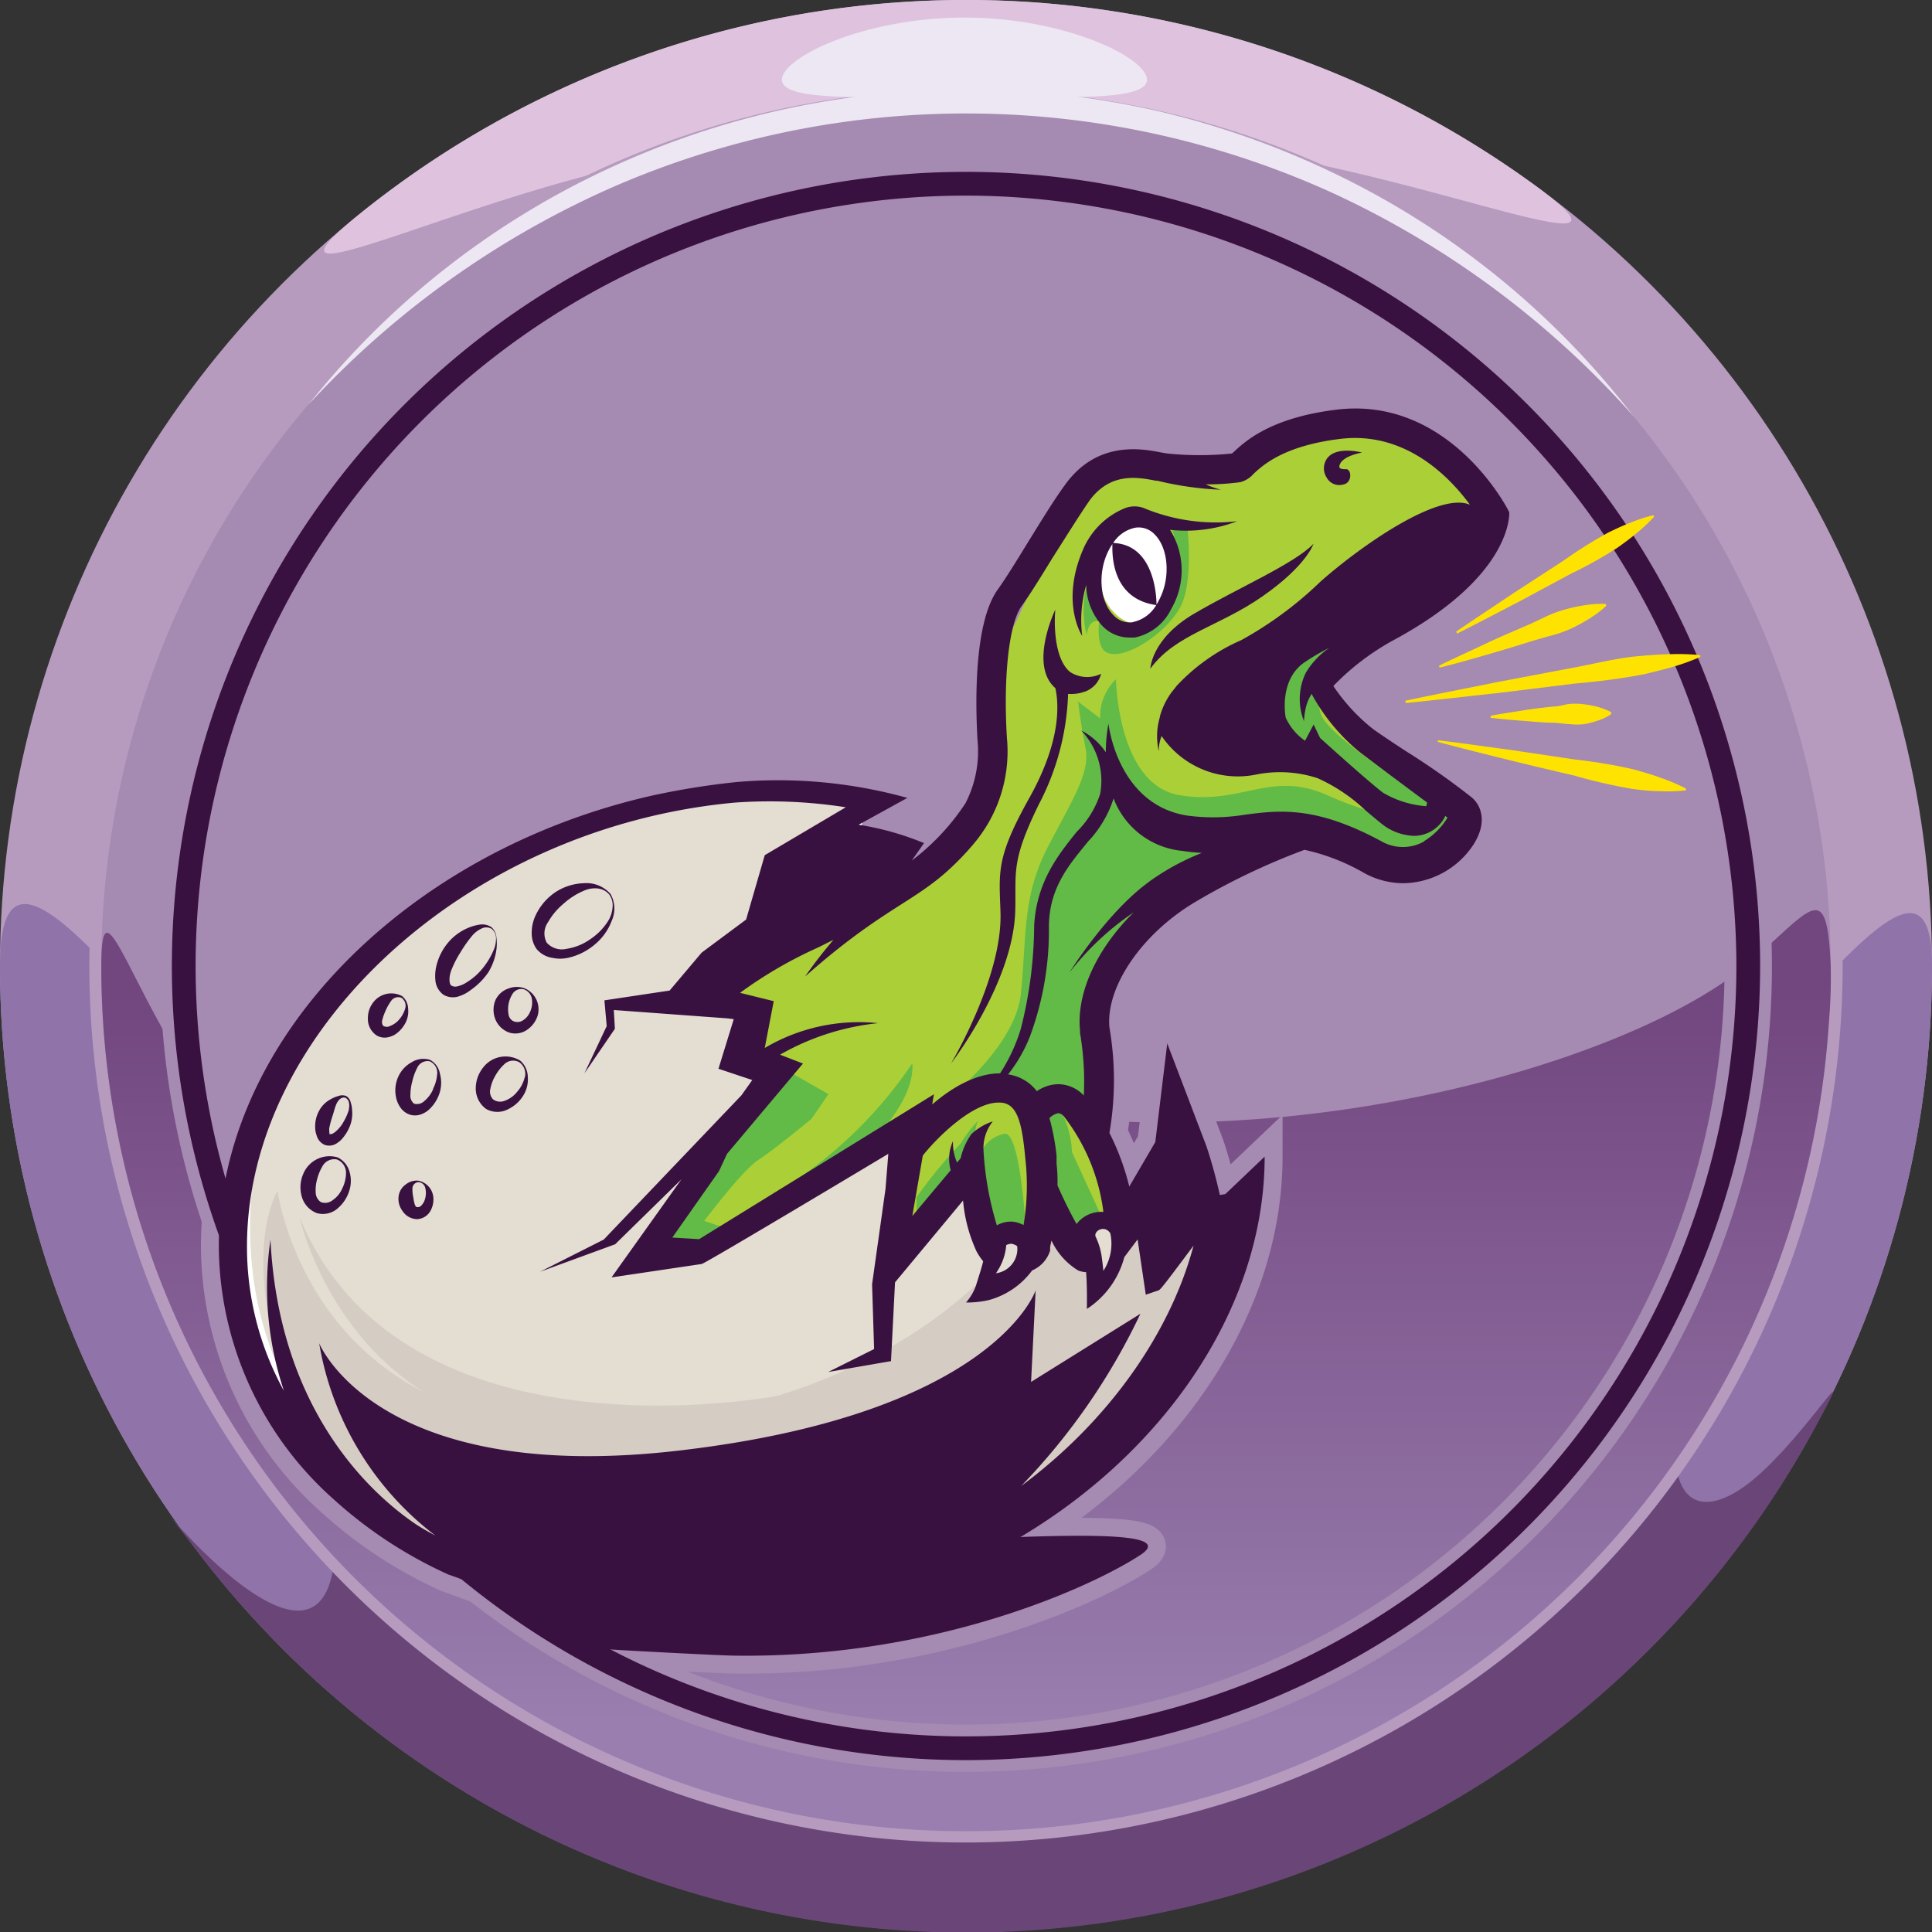
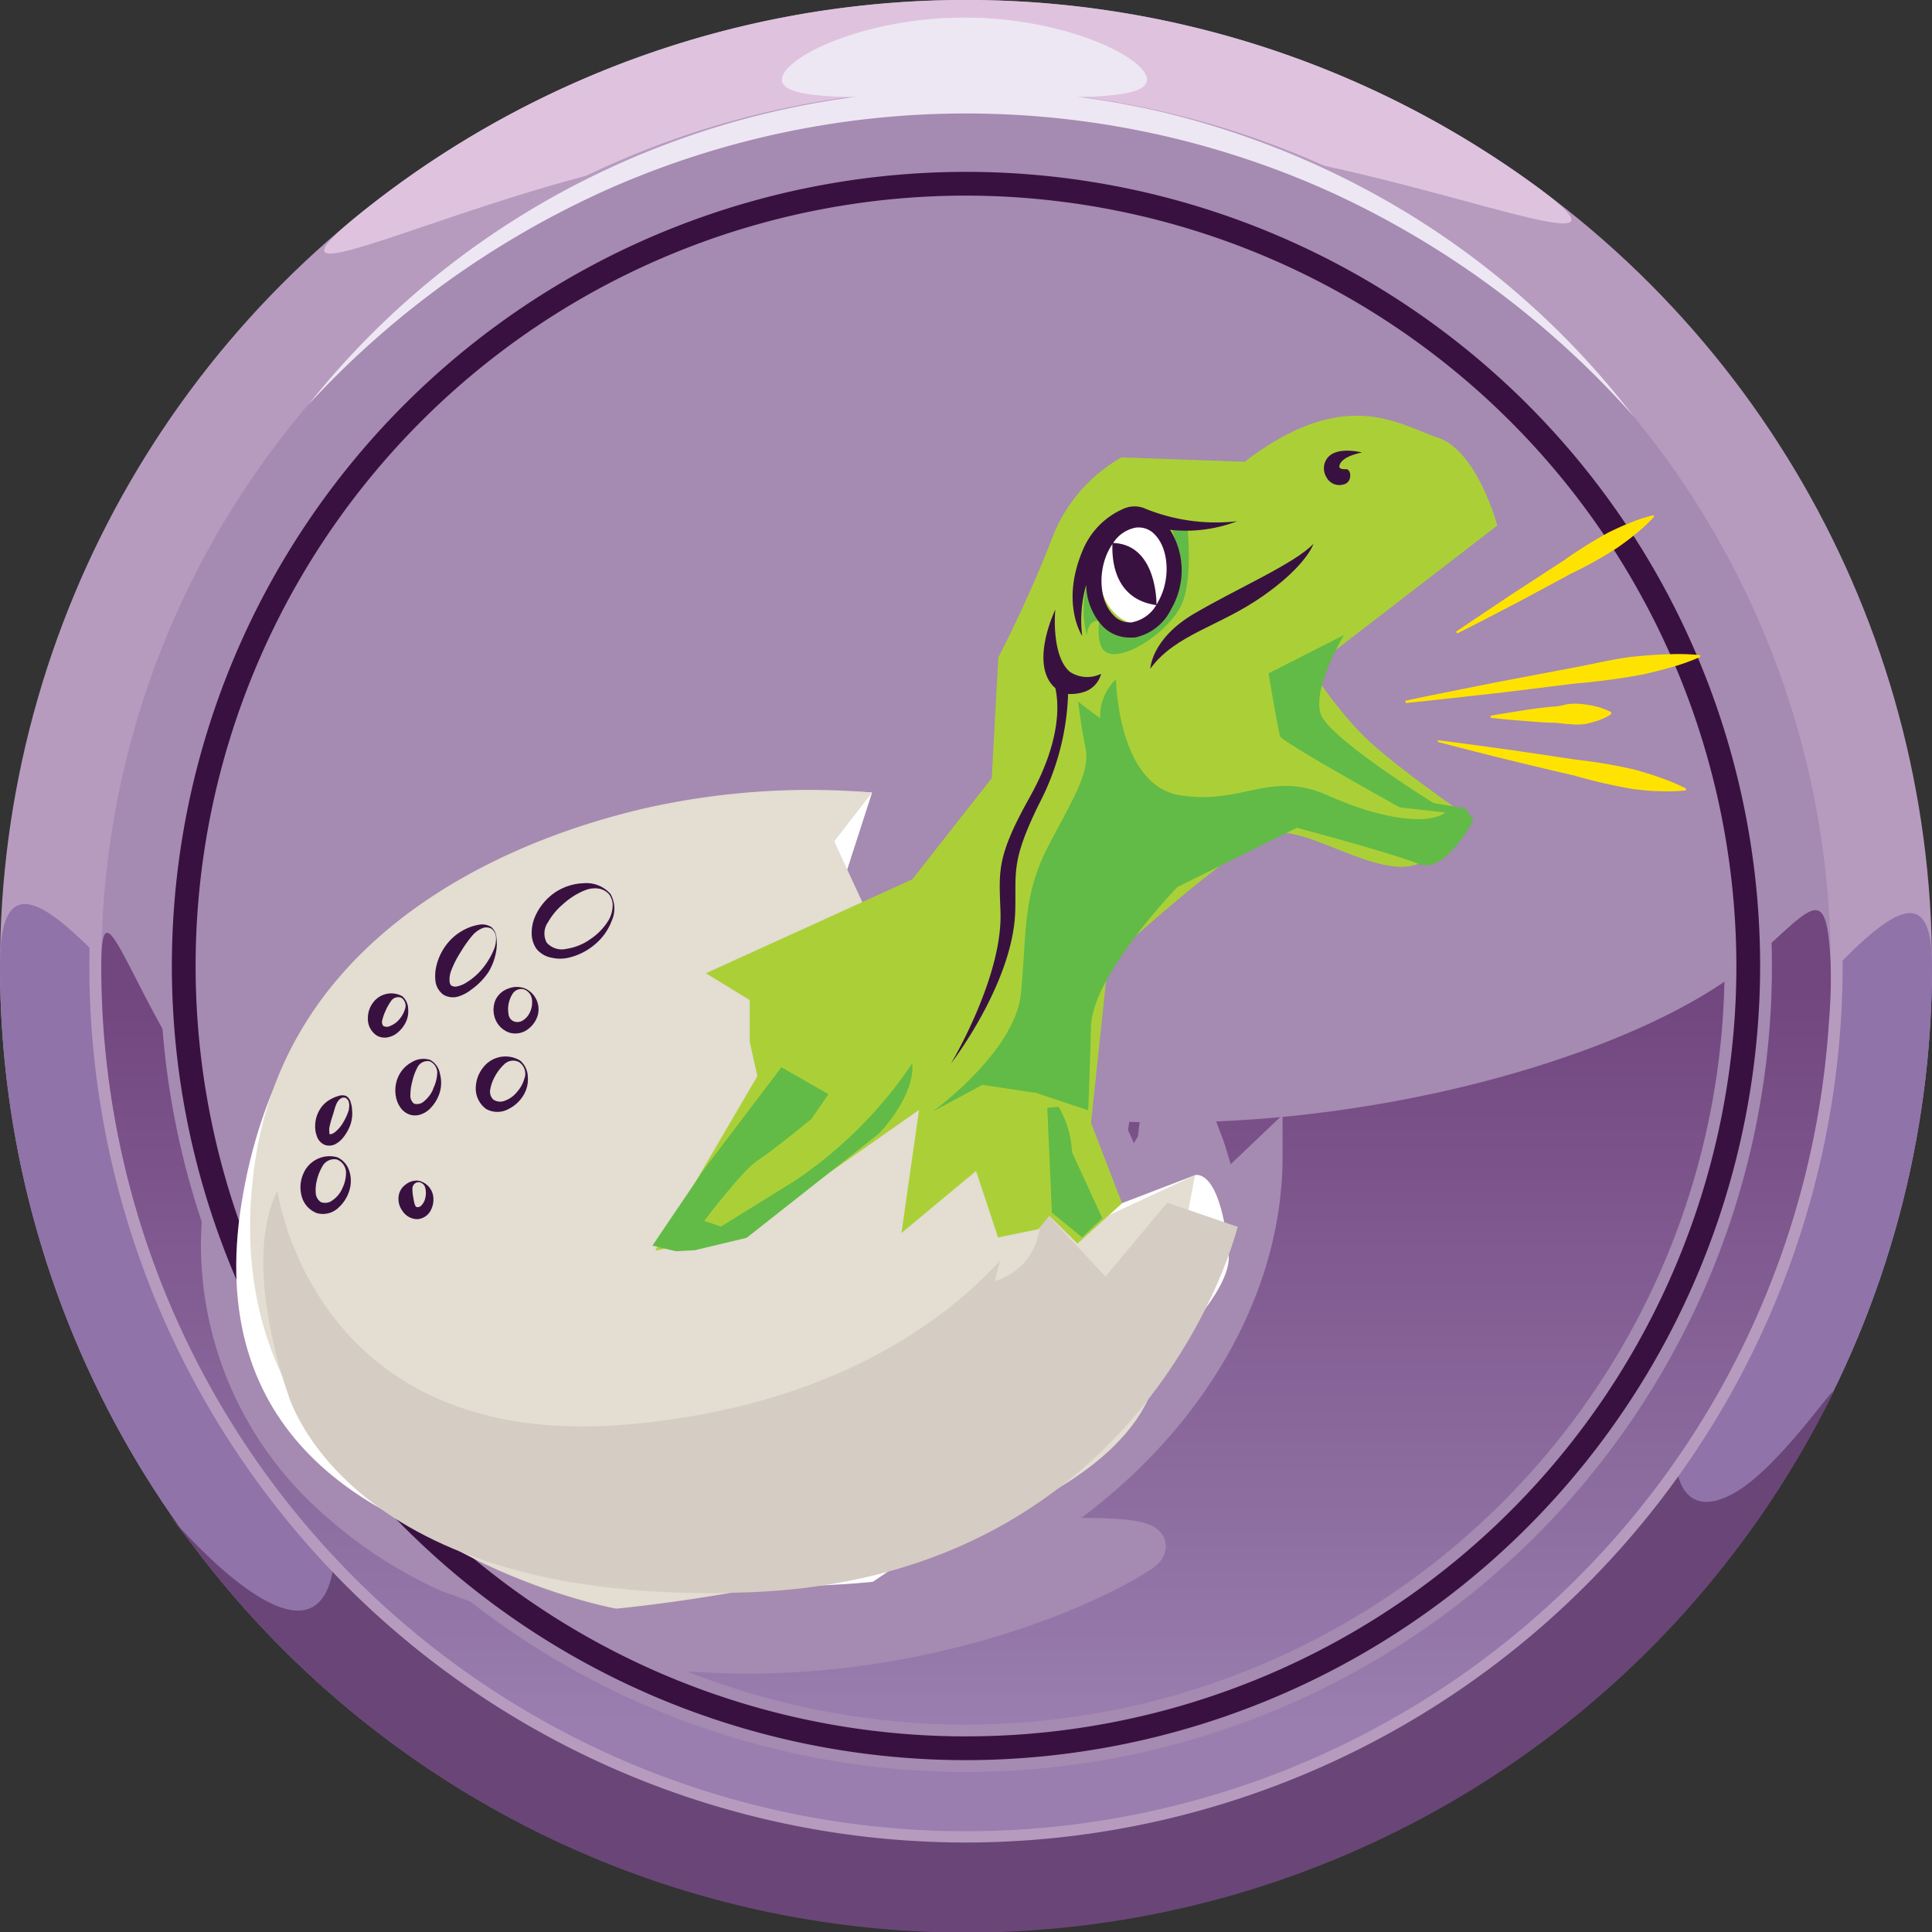
<svg xmlns="http://www.w3.org/2000/svg" id="Layer_1" data-name="Layer 1" viewBox="0 0 144 144">
  <rect x="0" y="0" width="144" height="144" fill="#333333" stroke="none" />
  <defs>
    <style>.cls-1{fill:#b69bbf;}.cls-2{fill:#dfc3de;}.cls-3{fill:#9073a9;}.cls-4{fill:#694677;}.cls-5,.cls-8{fill:#a58ab1;}.cls-6{fill:url(#linear-gradient);}.cls-7{fill:#ede7f3;}.cls-8{stroke:#a58ab1;stroke-miterlimit:10;stroke-width:2.67px;}.cls-9{fill:#391140;}.cls-10{fill:#fff;}.cls-11{fill:#e3ddd2;}.cls-12{fill:#d5ccc4;}.cls-13{fill:#abd037;}.cls-14{fill:#62bb46;}.cls-15{fill:#ffe300;}</style>
    <linearGradient id="linear-gradient" x1="72.01" y1="128.43" x2="72.01" y2="73.83" gradientUnits="userSpaceOnUse">
      <stop offset="0" stop-color="#997eaf" />
      <stop offset="1" stop-color="#72467f" />
    </linearGradient>
  </defs>
  <circle class="cls-1" cx="72" cy="72" r="72" />
  <path class="cls-2" d="M66.18,19.67c0-22.86-55.53,9.1-38.92-4.09a72,72,0,0,1,86.35-2.34c18.39,13-41.44-17.11-41.44,7.15C72.17,60.16,66.18,59.43,66.18,19.67Z" />
  <path class="cls-3" d="M0,72c0-22.93,32.22,47,72,47s72-67.71,72-47A72,72,0,0,1,0,72Z" />
  <path class="cls-4" d="M25,114.6C25,91.67,32.22,119,72,119s52.82-32,52.82-11.26c0,5.38,3.12,4.94,6.13,2.31,3.88-3.4,7.6-9.69,4.53-4a72,72,0,0,1-120.6,9.8C5.54,103.69,25,131.09,25,114.6Z" />
  <path class="cls-1" d="M72,137.33A65.34,65.34,0,1,1,137.34,72,65.4,65.4,0,0,1,72,137.33ZM72,8.43A63.57,63.57,0,1,0,135.57,72,63.65,63.65,0,0,0,72,8.43Z" />
  <circle class="cls-5" cx="72" cy="72" r="64.45" />
  <path class="cls-6" d="M7.55,72c0-9,3.65,8.9,14.2,16.56,13.81,10,9.68-16.6,47.35-7,23.51,6,52.36-1.93,61.52-10,4.53-4,5.55-6,5.83.42a38.2,38.2,0,0,1-.13,4.15A64.45,64.45,0,0,1,7.55,72Z" />
  <path class="cls-7" d="M23,30.15A61.71,61.71,0,0,1,45,12.73,63.07,63.07,0,0,1,58.42,8.15a64,64,0,0,1,28.27.22A63.74,63.74,0,0,1,100,13.19,61.83,61.83,0,0,1,121.73,31,68.13,68.13,0,0,0,99.45,14.44,65.93,65.93,0,0,0,45.55,14,68.17,68.17,0,0,0,23,30.15Z" />
  <path class="cls-7" d="M58.28,5.94c0-1.64,6.09-4.63,13.6-4.63s13.61,3,13.61,4.63S79.4,7.23,71.88,7.23,58.28,7.57,58.28,5.94Z" />
  <path class="cls-5" d="M72,15.46A56.54,56.54,0,1,1,15.46,72,56.6,56.6,0,0,1,72,15.46m0-1.77A58.31,58.31,0,1,0,130.31,72,58.31,58.31,0,0,0,72,13.69Z" />
  <path class="cls-5" d="M72,13.69A58.31,58.31,0,1,1,13.69,72,58.31,58.31,0,0,1,72,13.69m0-1.76A60.07,60.07,0,1,0,132.07,72,60.14,60.14,0,0,0,72,11.93Z" />
  <path class="cls-8" d="M108.61,47.22c1.58-.79,3.08-1.59,4.52-2.33l3.94-2.12a31.68,31.68,0,0,0,3.46-1.93c.5-.36,1-.72,1.46-1.11a11.52,11.52,0,0,0,1.3-1.22l-.05-.11a10.84,10.84,0,0,0-1.67.54c-.56.21-1.11.47-1.67.74a33.85,33.85,0,0,0-3.37,2.11l-3.77,2.45c-1.35.91-2.77,1.83-4.23,2.84Z" />
  <path class="cls-8" d="M114.25,47.76c.52-.16,1-.3,1.56-.44a8.88,8.88,0,0,0,1.44-.54,11.74,11.74,0,0,0,1.3-.73,7.83,7.83,0,0,0,1.18-.9l-.06-.14a8.17,8.17,0,0,0-1.49.09,12.83,12.83,0,0,0-1.47.31,8.71,8.71,0,0,0-1.45.53c-.48.22-1,.46-1.46.68-1,.44-2.07.9-3.14,1.39s-2.25,1-3.41,1.61l.06.16c1.26-.33,2.46-.69,3.64-1S113.19,48.1,114.25,47.76Z" />
  <path class="cls-8" d="M117.19,49.78l-5.75,1.09c-2.11.43-4.35.86-6.7,1.36l0,.17c2.4-.24,4.67-.51,6.83-.74l5.84-.72a49.56,49.56,0,0,0,5.06-.68c.76-.18,1.5-.36,2.22-.57a16.25,16.25,0,0,0,2-.73l0-.13a16.42,16.42,0,0,0-2.22-.07c-.76,0-1.53.07-2.32.14C120.57,49,118.93,49.46,117.19,49.78Z" />
  <path class="cls-8" d="M118,52.45a4.88,4.88,0,0,0-1.08,0c-.35.06-.71.13-1.08.18-.75.08-1.5.18-2.27.29s-1.59.24-2.4.39v.17c.84.1,1.66.15,2.47.23s1.57.11,2.33.14c.38,0,.75.07,1.12.1a4.31,4.31,0,0,0,1.08,0,6.36,6.36,0,0,0,1-.26,3.92,3.92,0,0,0,1-.48l0-.15a5.45,5.45,0,0,0-1.07-.41A8.3,8.3,0,0,0,118,52.45Z" />
  <path class="cls-8" d="M121.74,57.34a39.06,39.06,0,0,0-4.35-.73l-4.83-.72c-1.73-.23-3.53-.49-5.4-.72l0,.17c1.85.49,3.63.92,5.35,1.36s3.28.79,4.83,1.15a39.64,39.64,0,0,0,4.37,1c.69.08,1.37.14,2,.16a12.5,12.5,0,0,0,1.94-.06v-.14a14.51,14.51,0,0,0-1.92-.81C123.09,57.72,122.42,57.53,121.74,57.34Z" />
  <path class="cls-8" d="M30.21,76.26a1.88,1.88,0,0,0,.21-1.08,1.27,1.27,0,0,0-.44-.93,1.69,1.69,0,0,0-2.16.46,1.9,1.9,0,0,0-.4,1.19,1.47,1.47,0,0,0,.66,1.28,1.18,1.18,0,0,0,.74.15,1.69,1.69,0,0,0,.62-.22A2.31,2.31,0,0,0,30.21,76.26Zm-1.11.2a.54.54,0,0,1-.54,0A.52.52,0,0,1,28.5,76a4.19,4.19,0,0,1,.24-.67,4,4,0,0,1,.4-.71.64.64,0,0,1,.78-.25.72.72,0,0,1,.27.83,2.12,2.12,0,0,1-.44.79A1.63,1.63,0,0,1,29.1,76.46Z" />
  <path class="cls-8" d="M41.16,71.39a2.75,2.75,0,0,0,1.18,0,4.62,4.62,0,0,0,2-1,4.19,4.19,0,0,0,1.25-1.75,2.22,2.22,0,0,0-.08-2,2.38,2.38,0,0,0-2-.81,4.08,4.08,0,0,0-2.16.7,4.24,4.24,0,0,0-1.47,1.79,3,3,0,0,0-.25,1.21A2,2,0,0,0,40,70.74,1.9,1.9,0,0,0,41.16,71.39Zm-.31-2.66A5,5,0,0,1,42,67.36a5.42,5.42,0,0,1,1.59-1,2,2,0,0,1,.95-.14,1.3,1.3,0,0,1,.85.43,1.34,1.34,0,0,1,.27.94,2.25,2.25,0,0,1-.3,1A4.53,4.53,0,0,1,44,70a4.13,4.13,0,0,1-1.77.72,1.51,1.51,0,0,1-1.48-.46A1.45,1.45,0,0,1,40.85,68.73Z" />
  <path class="cls-8" d="M25.15,86.26a2.12,2.12,0,0,0-2.54,1.22,2.49,2.49,0,0,0-.14,1.62,1.85,1.85,0,0,0,1.15,1.32A1.67,1.67,0,0,0,25.24,90a2.78,2.78,0,0,0,.8-1.27,2.4,2.4,0,0,0,0-1.43A1.67,1.67,0,0,0,25.15,86.26Zm.37,2.3a2.05,2.05,0,0,1-.72.89.9.9,0,0,1-.88.15.88.88,0,0,1-.39-.72,3,3,0,0,1,.11-1,3.79,3.79,0,0,1,.42-1,1,1,0,0,1,1.05-.46,1.06,1.06,0,0,1,.68,1A2.61,2.61,0,0,1,25.52,88.56Z" />
  <path class="cls-8" d="M25.8,81.69a.82.82,0,0,0-.58,0,2.38,2.38,0,0,0-.57.24,2.07,2.07,0,0,0-.86.85,2.39,2.39,0,0,0-.3,1.19,1.93,1.93,0,0,0,.12.69,1.05,1.05,0,0,0,.59.67,1,1,0,0,0,.86-.09,1.86,1.86,0,0,0,.49-.42,3.28,3.28,0,0,0,.57-1,2.61,2.61,0,0,0,.12-1.11,2,2,0,0,0-.1-.54A.74.74,0,0,0,25.8,81.69Zm.21,1a4,4,0,0,1-.39.9,2.63,2.63,0,0,1-.58.73,1.13,1.13,0,0,1-.33.21c-.11,0-.17,0-.16,0s0,0,0-.14a1.13,1.13,0,0,1,0-.35,7.78,7.78,0,0,1,.22-.82c.1-.28.16-.58.28-.88s.37-.61.69-.52a.5.5,0,0,1,.27.37A1.06,1.06,0,0,1,26,82.66Z" />
  <path class="cls-8" d="M32.06,79a1.64,1.64,0,0,0-1.37.17,2.29,2.29,0,0,0-1,1.07,2.47,2.47,0,0,0-.18,1.5,2,2,0,0,0,.31.77,1.4,1.4,0,0,0,.73.57,1.31,1.31,0,0,0,.9-.05,1.74,1.74,0,0,0,.64-.44,2.91,2.91,0,0,0,.7-1.21,2.58,2.58,0,0,0,0-1.35A1.45,1.45,0,0,0,32.06,79Zm.22,2.19a2.35,2.35,0,0,1-.66.88.78.78,0,0,1-.76.19.75.75,0,0,1-.27-.66,3.8,3.8,0,0,1,.14-1,4.3,4.3,0,0,1,.36-1,.85.85,0,0,1,.93-.5.93.93,0,0,1,.56,1A2.87,2.87,0,0,1,32.28,81.15Z" />
  <path class="cls-8" d="M79.75,50.08c-1.2-1-1.19-3.69-1.09-4.65,0,0-2,4.13,0,5.86.27,1.21.42,3.94-1.9,8.11-2.53,4.52-2.29,5.52-2.19,8.58.17,4.85-3.69,11.29-3.69,11.29s4.64-6,4.79-11.37c.08-2.92-.34-3.65,1.75-7.93a19,19,0,0,0,2.19-8.25,3.08,3.08,0,0,0,1.33-.2,1.91,1.91,0,0,0,1.13-1.3A2.35,2.35,0,0,1,79.75,50.08Z" />
  <path class="cls-8" d="M31.17,88a1.29,1.29,0,0,0-.91.27,1.27,1.27,0,0,0-.55.9A1.5,1.5,0,0,0,30,90.26a1.34,1.34,0,0,0,1.08.61,1.21,1.21,0,0,0,1-.61,1.76,1.76,0,0,0,.22-1A1.39,1.39,0,0,0,31.17,88Zm.53,1.26a1.05,1.05,0,0,1-.27.56.36.36,0,0,1-.35.15c-.16,0-.23-.41-.28-.75a2.83,2.83,0,0,1-.06-.62.48.48,0,0,1,.43-.49.55.55,0,0,1,.53.44A1.55,1.55,0,0,1,31.7,89.28Z" />
  <path class="cls-8" d="M87.3,45.38a5.71,5.71,0,0,0-.09-5.89,10.7,10.7,0,0,0,5-.64,14,14,0,0,1-7-1,2,2,0,0,0-1.47.07,5.77,5.77,0,0,0-3,3c-1.74,4-.08,6.48-.08,6.48a9.49,9.49,0,0,1,.3-3.8,4.64,4.64,0,0,0,1.23,3.08,2.79,2.79,0,0,0,2,.84l.38,0A3.88,3.88,0,0,0,87.3,45.38Zm-2.88,1A1.64,1.64,0,0,1,83,45.86c-1.08-1.06-1.21-3.36-.28-5,.06-.11.13-.21.19-.31,0,.54-.19,4.06,3.27,4.55A2.66,2.66,0,0,1,84.42,46.37Zm1.78-1.31c0-.4-.07-4.48-3.23-4.6a2.56,2.56,0,0,1,1.66-1.14,1.64,1.64,0,0,1,1.43.5c1.07,1.07,1.2,3.37.27,5C86.29,44.92,86.24,45,86.2,45.06Z" />
  <path class="cls-8" d="M109.65,59.4a54.59,54.59,0,0,0-4.73-3.33c-.85-.55-1.65-1.08-2.54-1.7a14,14,0,0,1-3-3.24,18.71,18.71,0,0,1,4.4-3.37c8.6-4.61,8.73-9.08,8.71-9.57h0c0-.09-4.36-8.67-12.84-7.66-5,.6-6.89,2.41-7.72,3.18l-.1.09a23.59,23.59,0,0,1-4.84,0l-.42-.07c-1.41-.28-4.72-.92-7.11,2.3-.88,1.19-1.89,2.85-2.88,4.45-.83,1.35-1.61,2.62-2.22,3.47-1.81,2.53-1.65,8.7-1.5,11.24a8.44,8.44,0,0,1-.9,4.68,17.22,17.22,0,0,1-4,4.27l.91-1.3A21.51,21.51,0,0,0,64,61.47l3.63-2a36,36,0,0,0-12.74-1.18,57.36,57.36,0,0,0-6.25,1c-18.33,4.13-32.33,18.2-32.33,33.61a25.39,25.39,0,0,0,8.55,18.84,32.76,32.76,0,0,0,8.57,5.62c.85.29,1.83.68,3,1.08,2.39,1.83,5.72,4.23,6.84,4.35s10.1.59,11.36.61c15.29.24,27-5.27,30.41-7.53,2-1.35-1.91-1.56-9-1.31l.14-.07C87,108,94.26,97.28,94.26,86.21L91.33,89l-.41.07a36.63,36.63,0,0,0-1-3.64L87,77.77l-.89,7.35-1.94,3.32a18.59,18.59,0,0,0-1.48-4,23.1,23.1,0,0,0,0-7.86c-.28-3,2.38-6.95,6.36-9.33a50.37,50.37,0,0,1,8.18-3.91,15.52,15.52,0,0,1,4.45,1.73,6.08,6.08,0,0,0,2.91.76,6.35,6.35,0,0,0,5.2-2.83C110.9,61.31,110.41,60,109.65,59.4Zm-8.29-3.33c.71.54,3,2.26,5,3.74a.71.71,0,0,1-.06.28,7.48,7.48,0,0,1-3.21-1c-1.22-.93-4.7-4.09-4.7-4.09l-.48-1-.64,1.21a4.24,4.24,0,0,1-1.44-1.72s-.54-2.69,1.31-4.06a16,16,0,0,1,1.95-1.15,5.86,5.86,0,0,0-1.76,1.86,4.47,4.47,0,0,0-.14,3.61,6,6,0,0,1,.18-1.17,3.57,3.57,0,0,1,.39-.86A14.55,14.55,0,0,0,101.36,56.07ZM84.79,92.38l.61,4.12.94-.32c.14-.05.29-.21,2.62-3.34-1.71,6.43-6.23,13-12.85,17.92A48,48,0,0,0,85,97.92L76.85,103l.34-6.82s-3.07,9.21-26.61,11.94c-22.5,2.61-26.79-8-26.79-8a22.75,22.75,0,0,0,8.67,14.34c-.57-.31-1.14-.62-1.68-1-3.31-2.31-10-8.5-10.62-21.06a24.38,24.38,0,0,0,1,11.26,22.2,22.2,0,0,1-2.75-10.79c0-16.1,16.4-31.22,36.37-33.05a36.69,36.69,0,0,1,8.26.35L57,63.74l-1.39,4.8L52.3,71l-2.39,2.83-4.86.73.17,1.92L43.56,80l2.27-3.32-.08-1.4,8.43.62.51.06-1.14,3.7,2.52.84-.81,1.14L45,92.39l-4.75,2.4,5.6-2.05,4.94-4.84-5.21,7.31,6.72-1C52.65,94.13,66.21,86,66.21,86L66,88.62l-1,7.1.15,4.83-3.42,1.71,4.68-.81.3-5.87,5.07-6.1a11.39,11.39,0,0,0,1,3.78,4.66,4.66,0,0,0,.5.75c-.12.51-.33,1.13-.54,1.82A3.87,3.87,0,0,1,72,97.08a7.15,7.15,0,0,0,1.7-.18,5.93,5.93,0,0,0,3.23-2.21,2.37,2.37,0,0,0,1.34-1.48l0-.2c0-.14.06-.33.1-.55a5.15,5.15,0,0,0,2,2.24,2,2,0,0,0,.58.12c.09,1,.06,2.74.06,2.74a6.61,6.61,0,0,0,2.79-3.86Zm-9.26-1.32a2.1,2.1,0,0,0-1.23.27,23.72,23.72,0,0,1-1-5.67A3.2,3.2,0,0,1,74,83.58a4.36,4.36,0,0,0-1.59.94,5,5,0,0,0-.81,1.81v0l-.27.32a3.7,3.7,0,0,1-.3-1.6,3.17,3.17,0,0,0-.17,2.17L68,90.63l.78-4.5c1-1.27,3.7-4,5.71-3.95,1.32,0,1.68,1.44,1.93,4.16l.06.61a17.87,17.87,0,0,1-.19,4.36A2.19,2.19,0,0,0,75.53,91.06Zm-1.3,3.84A4.19,4.19,0,0,0,75,92.8a1,1,0,0,1,.37-.1c.1,0,.44.13.45.21A1.83,1.83,0,0,1,74.23,94.9Zm4-11.57a1.25,1.25,0,0,1,.66-.36.68.68,0,0,1,.44.28,14.6,14.6,0,0,1,2.91,7.08h0a2.31,2.31,0,0,0-2,.9c-.47-.83-1-1.91-1.42-2.88a12.7,12.7,0,0,0-.07-1.63c0-.18,0-.38,0-.58A17.34,17.34,0,0,0,78.22,83.33Zm4.52,8.57a3.68,3.68,0,0,1-.51,2.82s-.1-1-.18-1.36a5,5,0,0,0-.41-1.21C81.54,91.71,82.34,91.3,82.74,91.9Zm2.9-26.18C82.49,68,79.7,72.5,79.7,72.5A20.76,20.76,0,0,1,84.5,68c-2.73,2.69-4.29,6-4,8.84V77a21.44,21.44,0,0,1,.28,4.65,2.64,2.64,0,0,0-2-.84,2.93,2.93,0,0,0-1.5.52,3.26,3.26,0,0,0-2.14-1.25,11.14,11.14,0,0,0,1.63-2.84,22.74,22.74,0,0,0,1.41-8.15c0-3,1.63-4.77,2.93-6.38A8.35,8.35,0,0,0,83,59.51a6.1,6.1,0,0,0,5.13,3.91,13,13,0,0,0,1.45.15A18,18,0,0,0,85.64,65.72Zm20.49-3a3.22,3.22,0,0,1-3.15,0c-4.89-2.65-7.58-2.34-10.18-2a14.59,14.59,0,0,1-4.31.07c-5.21-.81-5.88-6.8-5.88-6.86a11.77,11.77,0,0,0-.2,2.14,4.91,4.91,0,0,0-1.84-1.63A5.42,5.42,0,0,1,82,59.17,7,7,0,0,1,80.25,62c-1.33,1.66-3,3.71-3.17,7a31.74,31.74,0,0,1-1,7.7A13,13,0,0,1,74.54,80c-1.82,0-3.65,1.1-5.06,2.32l.13-.76L52.11,92.36l-2-.12,3.48-4.95L54.19,86l5.66-6.73-1.71-.66a18.53,18.53,0,0,1,7.31-2.35A13.79,13.79,0,0,0,57,78.11h0l.67-3.49L55.16,74A32,32,0,0,1,61,70.61l1.12-.56A34.58,34.58,0,0,0,60,72.79c5.9-5.23,8.3-5.55,11.2-8.42a19,19,0,0,0,1.4-1.51A10.64,10.64,0,0,0,75.05,55c-.28-4.58.16-8.52,1.09-9.82.66-.91,1.46-2.22,2.31-3.6,1-1.57,2-3.18,2.77-4.29,1.57-2.11,3.59-1.72,4.93-1.46l.11,0A23.79,23.79,0,0,0,91,36.5a6.65,6.65,0,0,1-1.13-.4,18.18,18.18,0,0,0,2.56-.16,1.94,1.94,0,0,0,1-.62c.68-.63,2.25-2.1,6.49-2.61,4.85-.58,8.15,2.87,9.64,4.91-2.33-1-8.12,3.06-11.14,5.73a27.81,27.81,0,0,1-5.9,4.36,14.5,14.5,0,0,0-4.82,3.41l-.11.14-.14.18-.1.12a5.57,5.57,0,0,0-.9,1.84.43.43,0,0,1,0,.05A5,5,0,0,0,86.37,56a2.91,2.91,0,0,1,.21-1.14,6.86,6.86,0,0,0,7,2.88A9,9,0,0,1,98.2,58a12.83,12.83,0,0,1,3.62,2.44c.47.39.87.73,1.21,1a4.08,4.08,0,0,0,2.35.86,2.59,2.59,0,0,0,2-.94,2.22,2.22,0,0,0,.34-.54l.17.12A5.2,5.2,0,0,1,106.13,62.7Z" />
  <path class="cls-8" d="M94.14,44.42c3.27-2.29,3.76-3.89,3.76-3.89C96.51,42,92.2,43.86,89,45.74s-3.26,4.1-3.26,4.1C87.61,47.27,90.88,46.71,94.14,44.42Z" />
  <path class="cls-8" d="M36,79.58a2.51,2.51,0,0,0-.54,1.52,1.88,1.88,0,0,0,.78,1.56,1.72,1.72,0,0,0,1.66,0,2.69,2.69,0,0,0,1.1-1,2.29,2.29,0,0,0,.34-1.39,1.64,1.64,0,0,0-.57-1.22A2.1,2.1,0,0,0,36,79.58Zm3.11.71a2.49,2.49,0,0,1-.56,1.08,2.07,2.07,0,0,1-.92.67.9.9,0,0,1-.88-.1.84.84,0,0,1-.2-.79,3,3,0,0,1,.35-.94,3.47,3.47,0,0,1,.68-.88.94.94,0,0,1,1.12-.16A1.05,1.05,0,0,1,39.12,80.29Z" />
  <path class="cls-8" d="M36.41,72.45A4.41,4.41,0,0,0,37,70.78a3.31,3.31,0,0,0,0-.89,1.11,1.11,0,0,0-.38-.79,1.25,1.25,0,0,0-.9-.18,3.59,3.59,0,0,0-.9.27,3.92,3.92,0,0,0-1.49,1.15,4.22,4.22,0,0,0-.82,1.72,3.2,3.2,0,0,0-.06,1,1.48,1.48,0,0,0,.6,1.08,1.39,1.39,0,0,0,1.18.11,2.9,2.9,0,0,0,.87-.47A5.12,5.12,0,0,0,36.41,72.45Zm-1.63.77a2,2,0,0,1-.67.29.57.57,0,0,1-.48-.06c-.17-.13-.17-.66,0-1.11A7.53,7.53,0,0,1,34.31,71a9.33,9.33,0,0,1,.92-1.3,2,2,0,0,1,.64-.48.79.79,0,0,1,.76,0,.86.86,0,0,1,.34.71,2.09,2.09,0,0,1-.15.82A5.55,5.55,0,0,1,36,72.14,4.63,4.63,0,0,1,34.78,73.22Z" />
  <path class="cls-8" d="M100.13,36.11c.69-.14.6-1.15.2-1.14s-.53-.07-.5-.24c.14-.75,1.69-1,1.69-1s-1.84-.5-2.57.39a1.26,1.26,0,0,0-.09,1.44A1.08,1.08,0,0,0,100.13,36.11Z" />
-   <path class="cls-8" d="M39.12,73.67a1.69,1.69,0,0,0-1.2,0,1.65,1.65,0,0,0-1,.89,1.9,1.9,0,0,0,0,1.41,1.74,1.74,0,0,0,1.06,1,1.55,1.55,0,0,0,1.37-.26,2,2,0,0,0,.72-1A1.7,1.7,0,0,0,39.12,73.67Zm.37,1.79a1.33,1.33,0,0,1-.58.63.74.74,0,0,1-.69,0,.67.67,0,0,1-.32-.52,2.17,2.17,0,0,1,0-.71,2.23,2.23,0,0,1,.3-.78.77.77,0,0,1,.85-.34.91.91,0,0,1,.6.76A1.7,1.7,0,0,1,39.49,75.46Z" />
  <path class="cls-9" d="M72,131.19A59.19,59.19,0,1,1,131.19,72,59.25,59.25,0,0,1,72,131.19ZM72,14.58A57.42,57.42,0,1,0,129.42,72,57.49,57.49,0,0,0,72,14.58Z" />
  <path class="cls-10" d="M65,59.07S23.43,55.72,18,89.69,65.05,117.9,65.05,117.9,92.21,100,91.58,93.47s-2.51-5.88-2.51-5.88l-6.44,2.47-20-23.65L65,59.07" />
  <path class="cls-11" d="M82.16,90.8,67.43,74.08,62.18,62.71,65,59.07A55.74,55.74,0,0,0,48,60.26C35.79,63.11,21.3,70.73,19,86.67,15,114.3,45.92,119.9,45.92,119.9s37.64-3.38,40.39-17.84l2.76-14.47Z" />
  <path class="cls-12" d="M20.68,88.74s2.56,19.5,26.13,17.43c15.31-1.35,23.68-7.8,27.67-12.15.13-.15-.43,1.53-.26,1.46,4-1.41,3.29-5.56,3.29-5.56l3.31,3.55,1.58,1.68L87,89.64l5.25,1.8s-6.36,26.13-36.43,27.24-34.36-14.8-34.36-14.8S17.92,94.27,20.68,88.74Z" />
-   <path class="cls-12" d="M22.34,90.75s3.46,16,20.74,16.18l12.79-1.39L58.22,104S30.08,109.55,22.34,90.75Z" />
  <path class="cls-13" d="M92.76,34.42l-9.17-.33a11.72,11.72,0,0,0-5.25,6.23C76.54,44.93,74.41,49,74.41,49l-.49,9L68,65.54l-15.39,7,3.27,2v3.11l.57,2.56-7.61,13,6.55-1.31,13.11-9.17-1.31,9.17,5.56-4.62,1.64,4.95,3-.61.82-1,2.1,2.07,3.32-3-2.31-6L82.6,71.6s9.84-9.08,12.45-9.5,7.7,3.44,10.65,2.29a8.07,8.07,0,0,0,4.09-3.27s-6.23-4.21-8.49-6.61a31.09,31.09,0,0,1-3.59-4.64l13.89-10.7s-1.48-5.57-4.43-6.55S100.29,28.69,92.76,34.42Z" />
  <ellipse class="cls-10" cx="84.96" cy="42.56" rx="3.08" ry="3.97" />
  <path class="cls-14" d="M83.18,50.63s.11,7.88,4.75,8.64,6.75-1.89,11,0,7.56,2.21,8.8,1.29l-3.4-.38s-8.75-4.86-8.91-5.29-.87-4.7-.87-4.7l5.62-2.86s-2.49,4.16-1.68,6,8.37,6.53,8.37,6.53l2.33.38.63.88s-2.1,4.08-4.09,3.27-9.07-2.69-9.07-2.69l-8.91,4.42s-6.32,6.54-6.43,10.37-.21,6.27-.21,6.27l-3.89-1.3-4-.6-3.72,2s6.15-4.43,6.59-8.8.1-7.24,2-10.91,3.19-5.56,2.81-7.45-.54-3.4-.54-3.4L82,53.54A3.8,3.8,0,0,1,83.18,50.63Z" />
-   <path class="cls-14" d="M68.3,89.25a35.74,35.74,0,0,1,3.29-4h0a10,10,0,0,1,1.3-1.71s-.61,1.4.28,2.22h0a2.47,2.47,0,0,1,1.72-1.26c1.13-.13,1.55,6.8,1.55,6.8l-2.51.5-1.38-4.26-4.21,4.76Z" />
  <path class="cls-14" d="M78.06,82.57l.84-.08a7.24,7.24,0,0,1,1,3.38l2.26,4.93-1.51,1.42L78.4,90.38Z" />
  <path class="cls-14" d="M68,79.25A32.36,32.36,0,0,1,59.26,88h0l-5.52,3.42L52.49,91s2.84-3.77,4-4.52,4-3.09,4-3.09l1.26-1.84-3.51-2-5.77,7.61-3.84,5.68,1.75.42,1.42-.08,3.85-.92,9.86-7.77S68.2,81.76,68,79.25Z" />
  <path class="cls-14" d="M88.46,38.84,87,38.57s1.64,3.55.61,5.5-2.83,3-4.23,2.19-2-3.62-2-3.62l.1-.38A7.56,7.56,0,0,0,81,47.35s.07-1.2.93-1.06c0,0-.26,1.81.47,2.29,1.3.85,4.92-1.61,5.74-3.69S88.46,38.84,88.46,38.84Z" />
  <path class="cls-15" d="M108.53,47.08c1.46-1,2.88-1.93,4.23-2.84l3.77-2.45a33.85,33.85,0,0,1,3.37-2.11c.56-.27,1.11-.53,1.67-.74a10.84,10.84,0,0,1,1.67-.54l.05.11a11.52,11.52,0,0,1-1.3,1.22c-.46.39-.95.75-1.46,1.11a31.68,31.68,0,0,1-3.46,1.93l-3.94,2.12c-1.44.74-2.94,1.54-4.52,2.33Z" />
-   <path class="cls-15" d="M107.25,49.62c1.16-.57,2.31-1.09,3.41-1.61s2.12-.95,3.14-1.39c.5-.22,1-.46,1.46-.68a8.71,8.71,0,0,1,1.45-.53,12.83,12.83,0,0,1,1.47-.31,8.17,8.17,0,0,1,1.49-.09l.06.14a7.83,7.83,0,0,1-1.18.9,11.74,11.74,0,0,1-1.3.73,8.88,8.88,0,0,1-1.44.54c-.52.14-1,.28-1.56.44-1.06.34-2.16.67-3.3,1s-2.38.69-3.64,1Z" />
  <path class="cls-15" d="M104.74,52.23c2.35-.5,4.59-.93,6.7-1.36l5.75-1.09c1.74-.32,3.38-.75,5-.88.79-.07,1.56-.13,2.32-.14a16.42,16.42,0,0,1,2.22.07l0,.13a16.25,16.25,0,0,1-2,.73c-.72.21-1.46.39-2.22.57a49.56,49.56,0,0,1-5.06.68l-5.84.72c-2.16.23-4.43.5-6.83.74Z" />
  <path class="cls-15" d="M111.12,53.34c.81-.15,1.61-.26,2.4-.39s1.52-.21,2.27-.29c.37,0,.73-.12,1.08-.18a4.88,4.88,0,0,1,1.08,0,8.3,8.3,0,0,1,1.07.19,5.45,5.45,0,0,1,1.07.41l0,.15a3.92,3.92,0,0,1-1,.48,6.36,6.36,0,0,1-1,.26,4.31,4.31,0,0,1-1.08,0c-.37,0-.74-.08-1.12-.1-.76,0-1.54-.08-2.33-.14s-1.63-.13-2.47-.23Z" />
  <path class="cls-15" d="M107.16,55.17c1.87.23,3.67.49,5.4.72l4.83.72a39.06,39.06,0,0,1,4.35.73c.68.19,1.35.38,2,.62a14.51,14.51,0,0,1,1.92.81v.14a12.5,12.5,0,0,1-1.94.06c-.67,0-1.35-.08-2-.16a39.64,39.64,0,0,1-4.37-1c-1.55-.36-3.16-.74-4.83-1.15s-3.5-.87-5.35-1.36Z" />
  <path class="cls-9" d="M30.21,76.26a1.88,1.88,0,0,0,.21-1.08,1.27,1.27,0,0,0-.44-.93,1.69,1.69,0,0,0-2.16.46,1.9,1.9,0,0,0-.4,1.19,1.47,1.47,0,0,0,.66,1.28,1.18,1.18,0,0,0,.74.15,1.69,1.69,0,0,0,.62-.22A2.31,2.31,0,0,0,30.21,76.26Zm-1.11.2a.54.54,0,0,1-.54,0A.52.52,0,0,1,28.5,76a4.19,4.19,0,0,1,.24-.67,4,4,0,0,1,.4-.71.64.64,0,0,1,.78-.25.72.72,0,0,1,.27.83,2.12,2.12,0,0,1-.44.79A1.63,1.63,0,0,1,29.1,76.46Z" />
  <path class="cls-9" d="M41.16,71.39a2.75,2.75,0,0,0,1.18,0,4.62,4.62,0,0,0,2-1,4.19,4.19,0,0,0,1.25-1.75,2.22,2.22,0,0,0-.08-2,2.38,2.38,0,0,0-2-.81,4.08,4.08,0,0,0-2.16.7,4.24,4.24,0,0,0-1.47,1.79,3,3,0,0,0-.25,1.21A2,2,0,0,0,40,70.74,1.9,1.9,0,0,0,41.16,71.39Zm-.31-2.66A5,5,0,0,1,42,67.36a5.42,5.42,0,0,1,1.59-1,2,2,0,0,1,.95-.14,1.3,1.3,0,0,1,.85.43,1.34,1.34,0,0,1,.27.94,2.25,2.25,0,0,1-.3,1A4.53,4.53,0,0,1,44,70a4.13,4.13,0,0,1-1.77.72,1.51,1.51,0,0,1-1.48-.46A1.45,1.45,0,0,1,40.85,68.73Z" />
  <path class="cls-9" d="M25.15,86.26a2.12,2.12,0,0,0-2.54,1.22,2.49,2.49,0,0,0-.14,1.62,1.85,1.85,0,0,0,1.15,1.32A1.67,1.67,0,0,0,25.24,90a2.78,2.78,0,0,0,.8-1.27,2.4,2.4,0,0,0,0-1.43A1.67,1.67,0,0,0,25.15,86.26Zm.37,2.3a2.05,2.05,0,0,1-.72.89.9.9,0,0,1-.88.15.88.88,0,0,1-.39-.72,3,3,0,0,1,.11-1,3.79,3.79,0,0,1,.42-1,1,1,0,0,1,1.05-.46,1.06,1.06,0,0,1,.68,1A2.61,2.61,0,0,1,25.52,88.56Z" />
  <path class="cls-9" d="M25.8,81.69a.82.82,0,0,0-.58,0,2.38,2.38,0,0,0-.57.24,2.07,2.07,0,0,0-.86.85,2.39,2.39,0,0,0-.3,1.19,1.93,1.93,0,0,0,.12.69,1.05,1.05,0,0,0,.59.67,1,1,0,0,0,.86-.09,1.86,1.86,0,0,0,.49-.42,3.28,3.28,0,0,0,.57-1,2.61,2.61,0,0,0,.12-1.11,2,2,0,0,0-.1-.54A.74.74,0,0,0,25.8,81.69Zm.21,1a4,4,0,0,1-.39.9,2.63,2.63,0,0,1-.58.73,1.13,1.13,0,0,1-.33.21c-.11,0-.17,0-.16,0s0,0,0-.14a1.13,1.13,0,0,1,0-.35,7.78,7.78,0,0,1,.22-.82c.1-.28.16-.58.28-.88s.37-.61.69-.52a.5.5,0,0,1,.27.37A1.06,1.06,0,0,1,26,82.66Z" />
  <path class="cls-9" d="M32.06,79a1.64,1.64,0,0,0-1.37.17,2.29,2.29,0,0,0-1,1.07,2.47,2.47,0,0,0-.18,1.5,2,2,0,0,0,.31.77,1.4,1.4,0,0,0,.73.57,1.31,1.31,0,0,0,.9-.05,1.74,1.74,0,0,0,.64-.44,2.91,2.91,0,0,0,.7-1.21,2.58,2.58,0,0,0,0-1.35A1.45,1.45,0,0,0,32.06,79Zm.22,2.19a2.35,2.35,0,0,1-.66.88.78.78,0,0,1-.76.19.75.75,0,0,1-.27-.66,3.8,3.8,0,0,1,.14-1,4.3,4.3,0,0,1,.36-1,.85.85,0,0,1,.93-.5.93.93,0,0,1,.56,1A2.87,2.87,0,0,1,32.28,81.15Z" />
  <path class="cls-9" d="M79.75,50.08c-1.2-1-1.19-3.69-1.09-4.65,0,0-2,4.13,0,5.86.27,1.21.42,3.94-1.9,8.11-2.53,4.52-2.29,5.52-2.19,8.58.17,4.85-3.69,11.29-3.69,11.29s4.64-6,4.79-11.37c.08-2.92-.34-3.65,1.75-7.93a19,19,0,0,0,2.19-8.25,3.08,3.08,0,0,0,1.33-.2,1.91,1.91,0,0,0,1.13-1.3A2.35,2.35,0,0,1,79.75,50.08Z" />
  <path class="cls-9" d="M31.17,88a1.29,1.29,0,0,0-.91.27,1.27,1.27,0,0,0-.55.9A1.5,1.5,0,0,0,30,90.26a1.34,1.34,0,0,0,1.08.61,1.21,1.21,0,0,0,1-.61,1.76,1.76,0,0,0,.22-1A1.39,1.39,0,0,0,31.17,88Zm.53,1.26a1.05,1.05,0,0,1-.27.56.36.36,0,0,1-.35.15c-.16,0-.23-.41-.28-.75a2.83,2.83,0,0,1-.06-.62.48.48,0,0,1,.43-.49.55.55,0,0,1,.53.44A1.55,1.55,0,0,1,31.7,89.28Z" />
  <path class="cls-9" d="M87.3,45.38a5.71,5.71,0,0,0-.09-5.89,10.7,10.7,0,0,0,5-.64,14,14,0,0,1-7-1,2,2,0,0,0-1.47.07,5.77,5.77,0,0,0-3,3c-1.74,4-.08,6.48-.08,6.48a9.49,9.49,0,0,1,.3-3.8,4.64,4.64,0,0,0,1.23,3.08,2.79,2.79,0,0,0,2,.84l.38,0A3.88,3.88,0,0,0,87.3,45.38Zm-2.88,1A1.64,1.64,0,0,1,83,45.86c-1.08-1.06-1.21-3.36-.28-5,.06-.11.13-.21.19-.31,0,.54-.19,4.06,3.27,4.55A2.66,2.66,0,0,1,84.42,46.37Zm1.78-1.31c0-.4-.07-4.48-3.23-4.6a2.56,2.56,0,0,1,1.66-1.14,1.64,1.64,0,0,1,1.43.5c1.07,1.07,1.2,3.37.27,5C86.29,44.92,86.24,45,86.2,45.06Z" />
-   <path class="cls-9" d="M109.65,59.4a54.59,54.59,0,0,0-4.73-3.33c-.85-.55-1.65-1.08-2.54-1.7a14,14,0,0,1-3-3.24,18.71,18.71,0,0,1,4.4-3.37c8.6-4.61,8.73-9.08,8.71-9.57h0c0-.09-4.36-8.67-12.84-7.66-5,.6-6.89,2.41-7.72,3.18l-.1.09a23.59,23.59,0,0,1-4.84,0l-.42-.07c-1.41-.28-4.72-.92-7.11,2.3-.88,1.19-1.89,2.85-2.88,4.45-.83,1.35-1.61,2.62-2.22,3.47-1.81,2.53-1.65,8.7-1.5,11.24a8.44,8.44,0,0,1-.9,4.68,17.22,17.22,0,0,1-4,4.27l.91-1.3A21.51,21.51,0,0,0,64,61.47l3.63-2a36,36,0,0,0-12.74-1.18,57.36,57.36,0,0,0-6.25,1c-18.33,4.13-32.33,18.2-32.33,33.61a25.39,25.39,0,0,0,8.55,18.84,32.76,32.76,0,0,0,8.57,5.62c.85.29,1.83.68,3,1.08,2.39,1.83,5.72,4.23,6.84,4.35s10.1.59,11.36.61c15.29.24,27-5.27,30.41-7.53,2-1.35-1.91-1.56-9-1.31l.14-.07C87,108,94.26,97.28,94.26,86.21L91.33,89l-.41.07a36.63,36.63,0,0,0-1-3.64L87,77.77l-.89,7.35-1.94,3.32a18.59,18.59,0,0,0-1.48-4,23.1,23.1,0,0,0,0-7.86c-.28-3,2.38-6.95,6.36-9.33a50.37,50.37,0,0,1,8.18-3.91,15.52,15.52,0,0,1,4.45,1.73,6.08,6.08,0,0,0,2.91.76,6.35,6.35,0,0,0,5.2-2.83C110.9,61.31,110.41,60,109.65,59.4Zm-8.29-3.33c.71.54,3,2.26,5,3.74a.71.71,0,0,1-.06.28,7.48,7.48,0,0,1-3.21-1c-1.22-.93-4.7-4.09-4.7-4.09l-.48-1-.64,1.21a4.24,4.24,0,0,1-1.44-1.72s-.54-2.69,1.31-4.06a16,16,0,0,1,1.95-1.15,5.86,5.86,0,0,0-1.76,1.86,4.47,4.47,0,0,0-.14,3.61,6,6,0,0,1,.18-1.17,3.57,3.57,0,0,1,.39-.86A14.55,14.55,0,0,0,101.36,56.07ZM84.79,92.38l.61,4.12.94-.32c.14-.05.29-.21,2.62-3.34-1.71,6.43-6.23,13-12.85,17.92A48,48,0,0,0,85,97.92L76.85,103l.34-6.82s-3.07,9.21-26.61,11.94c-22.5,2.61-26.79-8-26.79-8a22.75,22.75,0,0,0,8.67,14.34c-.57-.31-1.14-.62-1.68-1-3.31-2.31-10-8.5-10.62-21.06a24.38,24.38,0,0,0,1,11.26,22.2,22.2,0,0,1-2.75-10.79c0-16.1,16.4-31.22,36.37-33.05a36.69,36.69,0,0,1,8.26.35L57,63.74l-1.39,4.8L52.3,71l-2.39,2.83-4.86.73.17,1.92L43.56,80l2.27-3.32-.08-1.4,8.43.62.51.06-1.14,3.7,2.52.84-.81,1.14L45,92.39l-4.75,2.4,5.6-2.05,4.94-4.84-5.21,7.31,6.72-1C52.65,94.13,66.21,86,66.21,86L66,88.62l-1,7.1.15,4.83-3.42,1.71,4.68-.81.3-5.87,5.07-6.1a11.39,11.39,0,0,0,1,3.78,4.66,4.66,0,0,0,.5.75c-.12.51-.33,1.13-.54,1.82A3.87,3.87,0,0,1,72,97.08a7.15,7.15,0,0,0,1.7-.18,5.93,5.93,0,0,0,3.23-2.21,2.37,2.37,0,0,0,1.34-1.48l0-.2c0-.14.06-.33.1-.55a5.15,5.15,0,0,0,2,2.24,2,2,0,0,0,.58.12c.09,1,.06,2.74.06,2.74a6.61,6.61,0,0,0,2.79-3.86Zm-9.26-1.32a2.1,2.1,0,0,0-1.23.27,23.72,23.72,0,0,1-1-5.67A3.2,3.2,0,0,1,74,83.58a4.36,4.36,0,0,0-1.59.94,5,5,0,0,0-.81,1.81v0l-.27.32a3.7,3.7,0,0,1-.3-1.6,3.17,3.17,0,0,0-.17,2.17L68,90.63l.78-4.5c1-1.27,3.7-4,5.71-3.95,1.32,0,1.68,1.44,1.93,4.16l.06.61a17.87,17.87,0,0,1-.19,4.36A2.19,2.19,0,0,0,75.53,91.06Zm-1.3,3.84A4.19,4.19,0,0,0,75,92.8a1,1,0,0,1,.37-.1c.1,0,.44.13.45.21A1.83,1.83,0,0,1,74.23,94.9Zm4-11.57a1.25,1.25,0,0,1,.66-.36.68.68,0,0,1,.44.28,14.6,14.6,0,0,1,2.91,7.08h0a2.31,2.31,0,0,0-2,.9c-.47-.83-1-1.91-1.42-2.88a12.7,12.7,0,0,0-.07-1.63c0-.18,0-.38,0-.58A17.34,17.34,0,0,0,78.22,83.33Zm4.52,8.57a3.68,3.68,0,0,1-.51,2.82s-.1-1-.18-1.36a5,5,0,0,0-.41-1.21C81.54,91.71,82.34,91.3,82.74,91.9Zm2.9-26.18C82.49,68,79.7,72.5,79.7,72.5A20.76,20.76,0,0,1,84.5,68c-2.73,2.69-4.29,6-4,8.84V77a21.44,21.44,0,0,1,.28,4.65,2.64,2.64,0,0,0-2-.84,2.93,2.93,0,0,0-1.5.52,3.26,3.26,0,0,0-2.14-1.25,11.14,11.14,0,0,0,1.63-2.84,22.74,22.74,0,0,0,1.41-8.15c0-3,1.63-4.77,2.93-6.38A8.35,8.35,0,0,0,83,59.51a6.1,6.1,0,0,0,5.13,3.91,13,13,0,0,0,1.45.15A18,18,0,0,0,85.64,65.72Zm20.49-3a3.22,3.22,0,0,1-3.15,0c-4.89-2.65-7.58-2.34-10.18-2a14.59,14.59,0,0,1-4.31.07c-5.21-.81-5.88-6.8-5.88-6.86a11.77,11.77,0,0,0-.2,2.14,4.91,4.91,0,0,0-1.84-1.63A5.42,5.42,0,0,1,82,59.17,7,7,0,0,1,80.25,62c-1.33,1.66-3,3.71-3.17,7a31.74,31.74,0,0,1-1,7.7A13,13,0,0,1,74.54,80c-1.82,0-3.65,1.1-5.06,2.32l.13-.76L52.11,92.36l-2-.12,3.48-4.95L54.19,86l5.66-6.73-1.71-.66a18.53,18.53,0,0,1,7.31-2.35A13.79,13.79,0,0,0,57,78.11h0l.67-3.49L55.16,74A32,32,0,0,1,61,70.61l1.12-.56A34.58,34.58,0,0,0,60,72.79c5.9-5.23,8.3-5.55,11.2-8.42a19,19,0,0,0,1.4-1.51A10.64,10.64,0,0,0,75.05,55c-.28-4.58.16-8.52,1.09-9.82.66-.91,1.46-2.22,2.31-3.6,1-1.57,2-3.18,2.77-4.29,1.57-2.11,3.59-1.72,4.93-1.46l.11,0A23.79,23.79,0,0,0,91,36.5a6.65,6.65,0,0,1-1.13-.4,18.18,18.18,0,0,0,2.56-.16,1.94,1.94,0,0,0,1-.62c.68-.63,2.25-2.1,6.49-2.61,4.85-.58,8.15,2.87,9.64,4.91-2.33-1-8.12,3.06-11.14,5.73a27.81,27.81,0,0,1-5.9,4.36,14.5,14.5,0,0,0-4.82,3.41l-.11.14-.14.18-.1.12a5.57,5.57,0,0,0-.9,1.84.43.43,0,0,1,0,.05A5,5,0,0,0,86.37,56a2.91,2.91,0,0,1,.21-1.14,6.86,6.86,0,0,0,7,2.88A9,9,0,0,1,98.2,58a12.83,12.83,0,0,1,3.62,2.44c.47.39.87.73,1.21,1a4.08,4.08,0,0,0,2.35.86,2.59,2.59,0,0,0,2-.94,2.22,2.22,0,0,0,.34-.54l.17.12A5.2,5.2,0,0,1,106.13,62.7Z" />
  <path class="cls-9" d="M94.14,44.42c3.27-2.29,3.76-3.89,3.76-3.89C96.51,42,92.2,43.86,89,45.74s-3.26,4.1-3.26,4.1C87.61,47.27,90.88,46.71,94.14,44.42Z" />
  <path class="cls-9" d="M36,79.58a2.51,2.51,0,0,0-.54,1.52,1.88,1.88,0,0,0,.78,1.56,1.72,1.72,0,0,0,1.66,0,2.69,2.69,0,0,0,1.1-1,2.29,2.29,0,0,0,.34-1.39,1.64,1.64,0,0,0-.57-1.22A2.1,2.1,0,0,0,36,79.58Zm3.11.71a2.49,2.49,0,0,1-.56,1.08,2.07,2.07,0,0,1-.92.67.9.9,0,0,1-.88-.1.84.84,0,0,1-.2-.79,3,3,0,0,1,.35-.94,3.47,3.47,0,0,1,.68-.88.94.94,0,0,1,1.12-.16A1.05,1.05,0,0,1,39.12,80.29Z" />
  <path class="cls-9" d="M36.41,72.45A4.41,4.41,0,0,0,37,70.78a3.31,3.31,0,0,0,0-.89,1.11,1.11,0,0,0-.38-.79,1.25,1.25,0,0,0-.9-.18,3.59,3.59,0,0,0-.9.27,3.92,3.92,0,0,0-1.49,1.15,4.22,4.22,0,0,0-.82,1.72,3.2,3.2,0,0,0-.06,1,1.48,1.48,0,0,0,.6,1.08,1.39,1.39,0,0,0,1.18.11,2.9,2.9,0,0,0,.87-.47A5.12,5.12,0,0,0,36.41,72.45Zm-1.63.77a2,2,0,0,1-.67.29.57.57,0,0,1-.48-.06c-.17-.13-.17-.66,0-1.11A7.53,7.53,0,0,1,34.31,71a9.33,9.33,0,0,1,.92-1.3,2,2,0,0,1,.64-.48.79.79,0,0,1,.76,0,.86.86,0,0,1,.34.71,2.09,2.09,0,0,1-.15.82A5.55,5.55,0,0,1,36,72.14,4.63,4.63,0,0,1,34.78,73.22Z" />
  <path class="cls-9" d="M100.13,36.11c.69-.14.6-1.15.2-1.14s-.53-.07-.5-.24c.14-.75,1.69-1,1.69-1s-1.84-.5-2.57.39a1.26,1.26,0,0,0-.09,1.44A1.08,1.08,0,0,0,100.13,36.11Z" />
  <path class="cls-9" d="M39.12,73.67a1.69,1.69,0,0,0-1.2,0,1.65,1.65,0,0,0-1,.89,1.9,1.9,0,0,0,0,1.41,1.74,1.74,0,0,0,1.06,1,1.55,1.55,0,0,0,1.37-.26,2,2,0,0,0,.72-1A1.7,1.7,0,0,0,39.12,73.67Zm.37,1.79a1.33,1.33,0,0,1-.58.63.74.74,0,0,1-.69,0,.67.67,0,0,1-.32-.52,2.17,2.17,0,0,1,0-.71,2.23,2.23,0,0,1,.3-.78.77.77,0,0,1,.85-.34.91.91,0,0,1,.6.76A1.7,1.7,0,0,1,39.49,75.46Z" />
</svg>